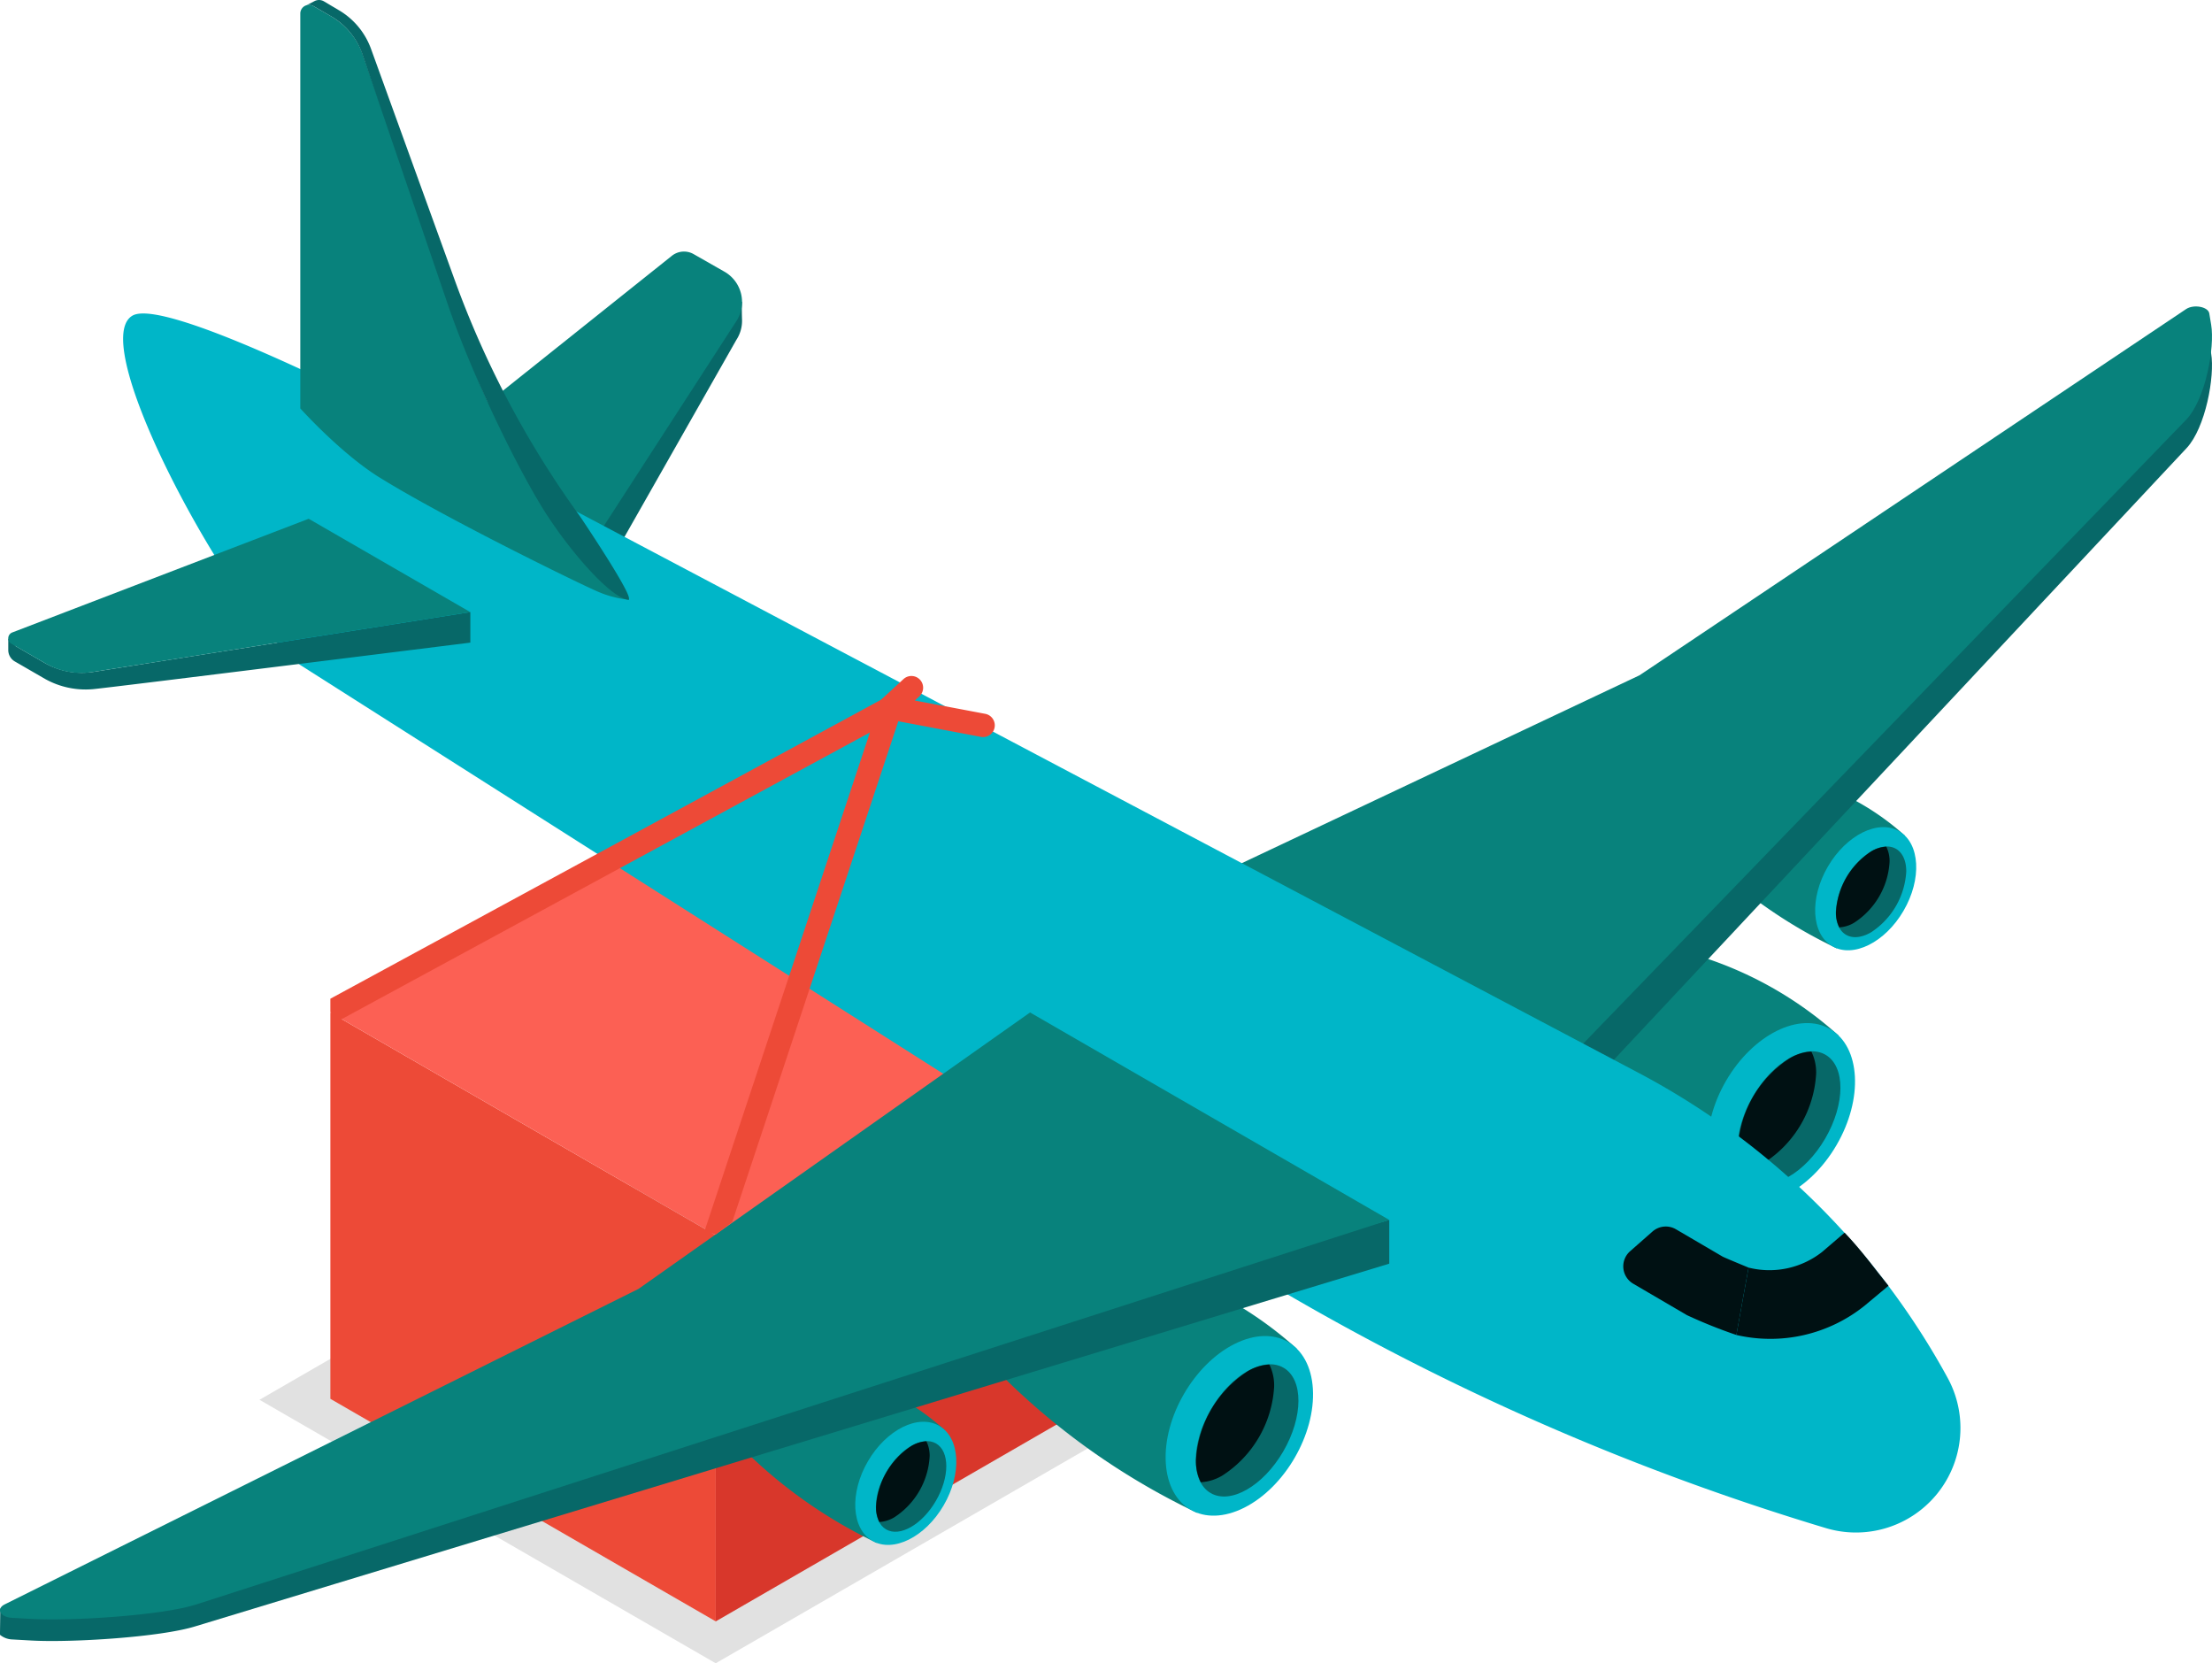
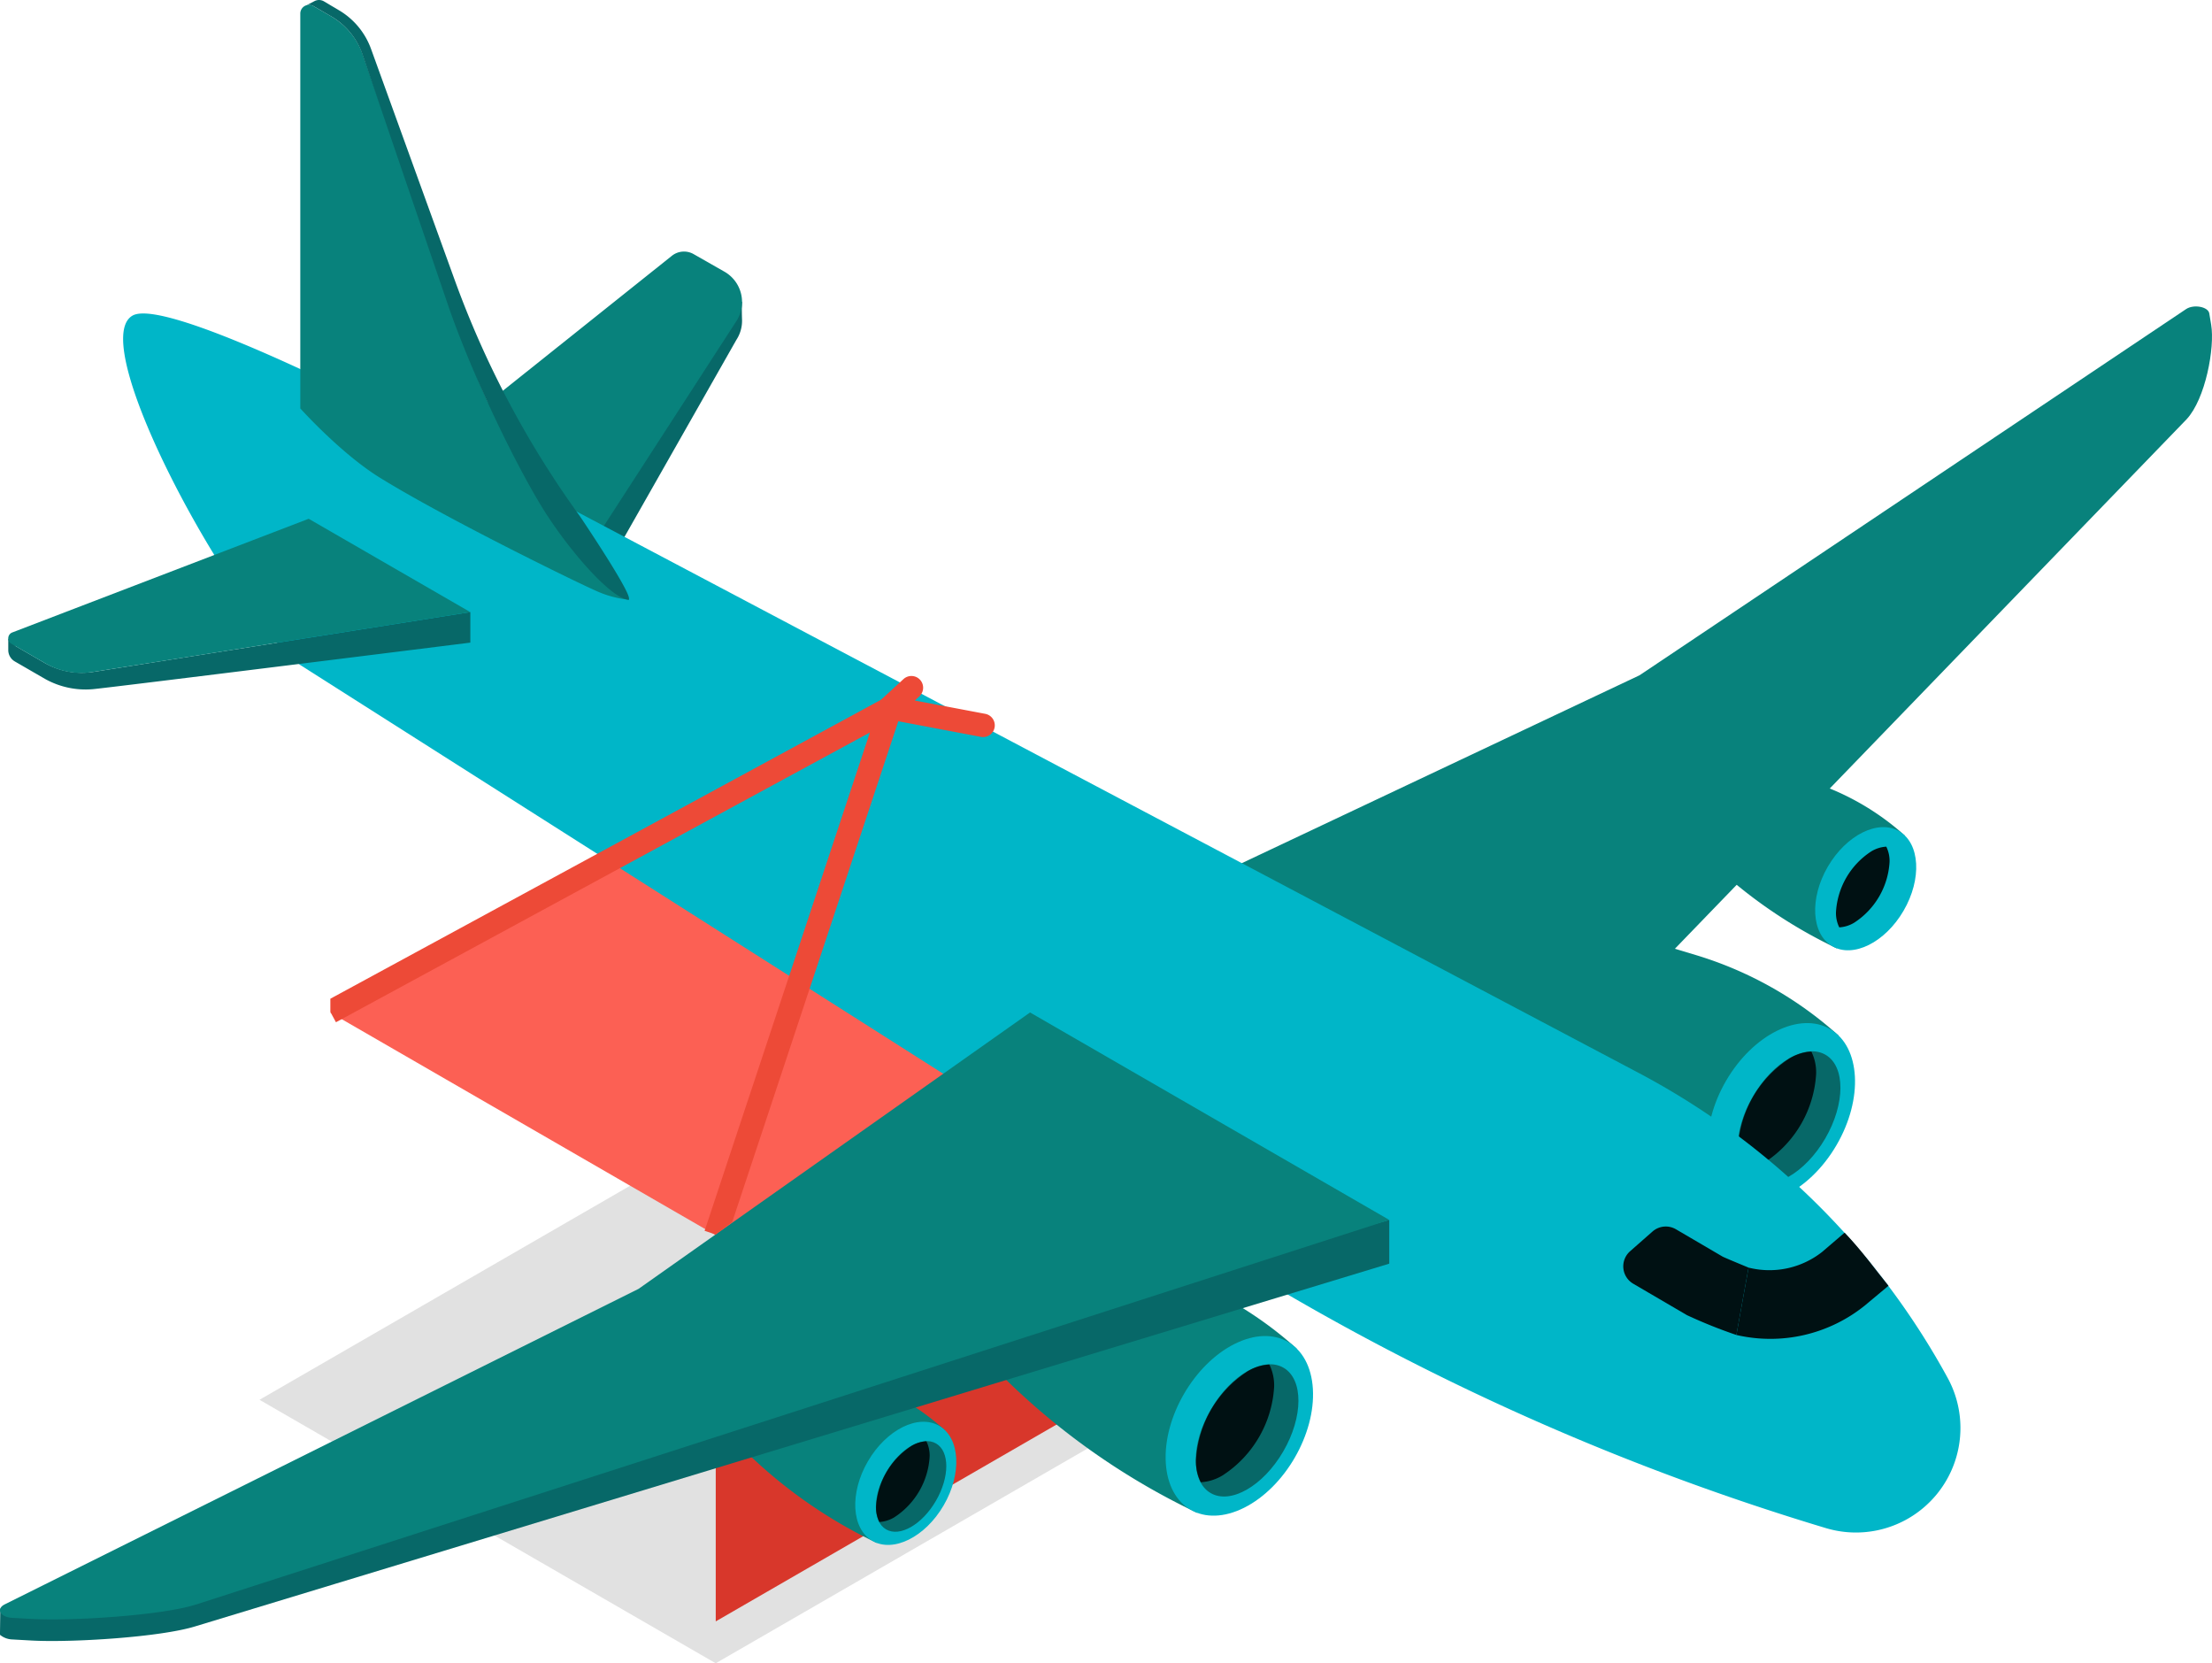
<svg xmlns="http://www.w3.org/2000/svg" width="290" height="218" viewBox="0 0 290 218">
  <defs>
    <linearGradient id="a" x1="0.499" y1="0.502" x2="0.221" y2="0.845" gradientUnits="objectBoundingBox">
      <stop offset="0" stop-color="#e4defa" />
      <stop offset="1" stop-color="#1736d2" />
    </linearGradient>
  </defs>
  <g transform="translate(-3062.305 44.318)">
    <g transform="translate(3096.327 59.231)">
      <path d="M3224.9,178.035l-59.814,34.534-59.814-34.534,59.814-34.534Z" transform="translate(-3105.275 -98.118)" opacity="0.12" />
      <path d="M3231.344,173.643l-50.523,29.17V152.192l50.523-29.17Z" transform="translate(-3121.007 -93.853)" fill="#d8372b" />
-       <path d="M3167.533,202.813l-50.524-29.17V123.023l50.524,29.17Z" transform="translate(-3107.718 -93.853)" fill="#ed4a37" />
      <path d="M3218.056,115.351l-50.523,29.17-50.524-29.17,50.524-29.17Z" transform="translate(-3107.718 -86.181)" fill="#fc6054" />
      <path d="M3247.193,122.919v.133a.519.519,0,0,0-.017-.133Z" transform="translate(-3134.825 -93.831)" fill="#f9bb58" />
    </g>
    <g transform="translate(3062.305 -44.318)">
      <g transform="translate(126.031 163.987)">
        <path d="M3252.542,196.816a92.9,92.9,0,0,1-26.072-18.453l-4.854-4.886,17.892-10.96,7.3,2.193a49.151,49.151,0,0,1,18.778,10.578Z" transform="translate(-3221.615 -162.516)" fill="#08827c" />
        <path d="M3274.751,183.5c.351,5.926-3.681,12.895-9.006,15.566s-9.928.032-10.28-5.894,3.682-12.895,9.007-15.566S3274.4,177.578,3274.751,183.5Z" transform="translate(-3228.659 -165.442)" fill="#00b6c8" />
        <g transform="translate(27.944 12.519)">
          <ellipse cx="9.504" cy="5.487" rx="9.504" ry="5.487" transform="matrix(0.503, -0.864, 0.864, 0.503, 0, 16.423)" fill="#076868" />
          <path d="M3267.208,182.193a14.854,14.854,0,0,0-6.736,11.63,6.168,6.168,0,0,0,.628,2.887,6.221,6.221,0,0,0,2.883-.911,14.854,14.854,0,0,0,6.736-11.631,6.168,6.168,0,0,0-.628-2.886A6.2,6.2,0,0,0,3267.208,182.193Z" transform="translate(-3257.651 -178.943)" fill="#001113" />
        </g>
      </g>
      <g transform="translate(93.763 178.718)">
        <path d="M3202.024,204.636a63.7,63.7,0,0,1-17.875-12.651l-3.328-3.35,12.266-7.515,5,1.5a33.685,33.685,0,0,1,12.874,7.252Z" transform="translate(-3180.821 -181.121)" fill="#08827c" />
        <ellipse cx="8.718" cy="5.744" rx="8.718" ry="5.744" transform="translate(15.636 20.339) rotate(-59.773)" fill="#00b6c8" />
        <g transform="translate(19.157 8.583)">
          <ellipse cx="6.515" cy="3.762" rx="6.515" ry="3.762" transform="matrix(0.503, -0.864, 0.864, 0.503, 0, 11.259)" fill="#076868" />
          <g transform="translate(1.935 1.604)">
            <path d="M3212.078,194.612a10.182,10.182,0,0,0-4.617,7.973,4.237,4.237,0,0,0,.43,1.979,4.266,4.266,0,0,0,1.978-.625,10.185,10.185,0,0,0,4.617-7.974,4.236,4.236,0,0,0-.43-1.979A4.249,4.249,0,0,0,3212.078,194.612Z" transform="translate(-3207.461 -193.987)" fill="#001113" />
          </g>
        </g>
      </g>
      <g transform="translate(219.61 100.783)">
        <path d="M3361.129,106.335a63.655,63.655,0,0,1-17.875-12.651l-3.328-3.349,12.266-7.515,5,1.5a33.7,33.7,0,0,1,12.874,7.252Z" transform="translate(-3339.927 -82.821)" fill="#08827c" />
        <ellipse cx="8.718" cy="5.744" rx="8.718" ry="5.744" transform="translate(15.636 20.339) rotate(-59.773)" fill="#00b6c8" />
        <g transform="translate(21.07 10.165)">
-           <path d="M3375.774,98.935a10.184,10.184,0,0,1-4.617,7.973c-2.55,1.473-4.618.29-4.618-2.641a10.185,10.185,0,0,1,4.618-7.974C3373.706,94.821,3375.774,96,3375.774,98.935Z" transform="translate(-3366.538 -95.66)" fill="#076868" />
          <path d="M3371.185,96.311a10.185,10.185,0,0,0-4.619,7.974,4.229,4.229,0,0,0,.431,1.979,4.248,4.248,0,0,0,1.977-.625,10.182,10.182,0,0,0,4.618-7.974,4.238,4.238,0,0,0-.43-1.979A4.262,4.262,0,0,0,3371.185,96.311Z" transform="translate(-3366.544 -95.665)" fill="#001113" />
        </g>
      </g>
      <g transform="translate(197.088 122.967)">
        <path d="M3342.409,145.093a92.881,92.881,0,0,1-26.073-18.453l-4.854-4.886,17.892-10.96,7.3,2.193a49.151,49.151,0,0,1,18.778,10.578Z" transform="translate(-3311.482 -110.793)" fill="#08827c" />
        <ellipse cx="12.716" cy="8.378" rx="12.716" ry="8.378" transform="translate(22.808 29.667) rotate(-59.773)" fill="#00b6c8" />
        <g transform="translate(27.944 12.519)">
          <ellipse cx="9.504" cy="5.487" rx="9.504" ry="5.487" transform="matrix(0.503, -0.864, 0.864, 0.503, 0, 16.423)" fill="#076868" />
          <path d="M3357.076,130.47a14.854,14.854,0,0,0-6.736,11.63,6.169,6.169,0,0,0,.628,2.887,6.209,6.209,0,0,0,2.884-.911,14.852,14.852,0,0,0,6.736-11.631,6.168,6.168,0,0,0-.628-2.886A6.2,6.2,0,0,0,3357.076,130.47Z" transform="translate(-3347.518 -127.22)" fill="#001113" />
        </g>
      </g>
      <g transform="translate(56.908 35.424)">
        <path d="M3165.412.922,3134.238,25.8l21.134,16.248L3173.88,9.47a4.552,4.552,0,0,0,.733-2.648c-.055-1.528,0-2.311,0-2.311L3168.269.7A2.553,2.553,0,0,0,3165.412.922Z" transform="translate(-3134.238 -0.365)" fill="#076868" />
      </g>
      <g transform="translate(56.908 32.972)">
        <path d="M3165.412-2.17l-31.175,24.882,21.134,12.262,18.509-28.6a4.578,4.578,0,0,0-1.574-6.465l-4.036-2.3A2.551,2.551,0,0,0,3165.412-2.17Z" transform="translate(-3134.238 2.727)" fill="#08827c" />
      </g>
-       <path d="M3254.806,89.038,3301.9,119.13l87.366-93.278c2.472-2.656,3.717-9.387,3.216-12.389l-.248-1.485c-.146-.88-2.047-1.228-3.045-.559l-71.643,47.988Z" transform="translate(-3102.592 32.876)" fill="#076868" />
      <path d="M3254.806,84.275l47.094,27.19,87.366-90.376c2.472-2.656,3.717-9.386,3.216-12.388l-.248-1.485c-.146-.879-2.047-1.227-3.045-.559l-71.643,47.988Z" transform="translate(-3102.592 33.858)" fill="#08827c" />
      <path d="M3321.889,146.789a13.7,13.7,0,0,1-15.954,19.7,327.838,327.838,0,0,1-95.761-46.866L3105.9,53.353c-8.3-5.9-28.371-42.159-21.966-45.787,4.121-2.334,30.343,10.957,34.358,13.08l163.1,86.186A98.665,98.665,0,0,1,3321.889,146.789Z" transform="translate(-3066.552 33.795)" fill="#00b6c8" />
      <path d="M3112.029,9.381V-42.373a1.139,1.139,0,0,1,1.708-.986l2.315,1.336a9.374,9.374,0,0,1,4.157,5.009L3133.65,1.193a85.8,85.8,0,0,0,8.046,16.784l13.427,16.48a13.641,13.641,0,0,1-4.04-1.046c-2.551-1.081-20.05-9.647-28.635-14.961C3117.335,15.284,3112.029,9.381,3112.029,9.381Z" transform="translate(-3072.66 44.15)" fill="#08827c" />
      <path d="M3115.4-44.111l2.08,1.234a9.736,9.736,0,0,1,4.034,4.942l10.971,30.293a125.7,125.7,0,0,0,16.448,31.019s6.41,9.5,6.41,10.738v.173c-1.99,0-6.859-5.257-10.486-10.693s-9.96-18.336-13.272-28.028L3120.4-37.176a9.234,9.234,0,0,0-4.133-5.018l-2.184-1.263a1.284,1.284,0,0,0-1-.184l1.034-.534A1.283,1.283,0,0,1,3115.4-44.111Z" transform="translate(-3072.88 44.318)" fill="#076868" />
      <path d="M3241.144,151.86l-43.8-25.286-51.32,36.223-71.989,35.825-11.691,3.272-.043,3.416a2.658,2.658,0,0,0,1.573.609l2.572.143c5.2.289,16.856-.43,21.457-1.857l156.537-47.538v-5.731Z" transform="translate(-3062.305 8.956)" fill="#076868" />
      <path d="M3197.349,123l47.094,27.191-156.536,50.44c-4.6,1.428-16.258,2.146-21.457,1.857l-2.572-.143c-1.522-.085-2.126-1.181-.967-1.758l83.118-41.364Z" transform="translate(-3062.306 9.7)" fill="#08827c" />
      <g transform="translate(1.083 67.994)">
        <path d="M3064.535,63.377a1.722,1.722,0,0,1-.861-1.492v-1.5l.991,1,3.734,2.159a9.815,9.815,0,0,0,6.454,1.2l49.4-7.836v4s-47.559,5.945-49.535,6.106a10.881,10.881,0,0,1-6.189-1.329Z" transform="translate(-3063.673 -44.677)" fill="#076868" />
        <path d="M3064.2,56.359l38.86-14.9,21.188,12.233-49.535,7.858a9.428,9.428,0,0,1-6.189-1.146l-4.441-2.564A.823.823,0,0,1,3064.2,56.359Z" transform="translate(-3063.673 -41.459)" fill="#08827c" />
      </g>
      <g transform="translate(212.816 160.753)">
        <path d="M3347.771,163.874s-3.227-1.331-3.413-1.448l-6.109-3.578a2.638,2.638,0,0,0-3.075.3l-2.933,2.58a2.638,2.638,0,0,0,.411,4.257l7.039,4.119a65.063,65.063,0,0,0,6.482,2.6Z" transform="translate(-3331.346 -158.486)" fill="#001113" />
        <path d="M3364.264,159.51l-2.947,2.522a11.18,11.18,0,0,1-9.646,2.055l-1.6,8.83a19.74,19.74,0,0,0,16.819-3.84l3.125-2.609C3368.143,164.121,3366.341,161.672,3364.264,159.51Z" transform="translate(-3335.246 -158.7)" fill="#001113" />
      </g>
      <path d="M3372.055,164.224c.82,1.03,1.628,2.072,2.445,3.1C3373.707,166.271,3372.889,165.241,3372.055,164.224Z" transform="translate(-3127.008 1.066)" fill="url(#a)" />
    </g>
    <g transform="translate(3105.617 46.946)">
      <path d="M3167.533,141.312l-1.459-.483,21.668-65.313-70,37.977-.733-1.351v-1.733l72.683-39.449a1.537,1.537,0,0,1,2.192,1.835l-22.193,66.894Z" transform="translate(-3117.009 -70.774)" fill="#ed4a37" />
    </g>
    <g transform="translate(3177.413 44.267)">
      <path d="M3221.569,75.469a1.546,1.546,0,0,1-.287-.028l-12.238-2.313a1.538,1.538,0,0,1-.757-2.641l2.865-2.637a1.537,1.537,0,0,1,2.083,2.26l-.614.565,9.232,1.746a1.537,1.537,0,0,1-.284,3.047Z" transform="translate(-3207.792 -67.446)" fill="#ed4a37" />
    </g>
  </g>
</svg>